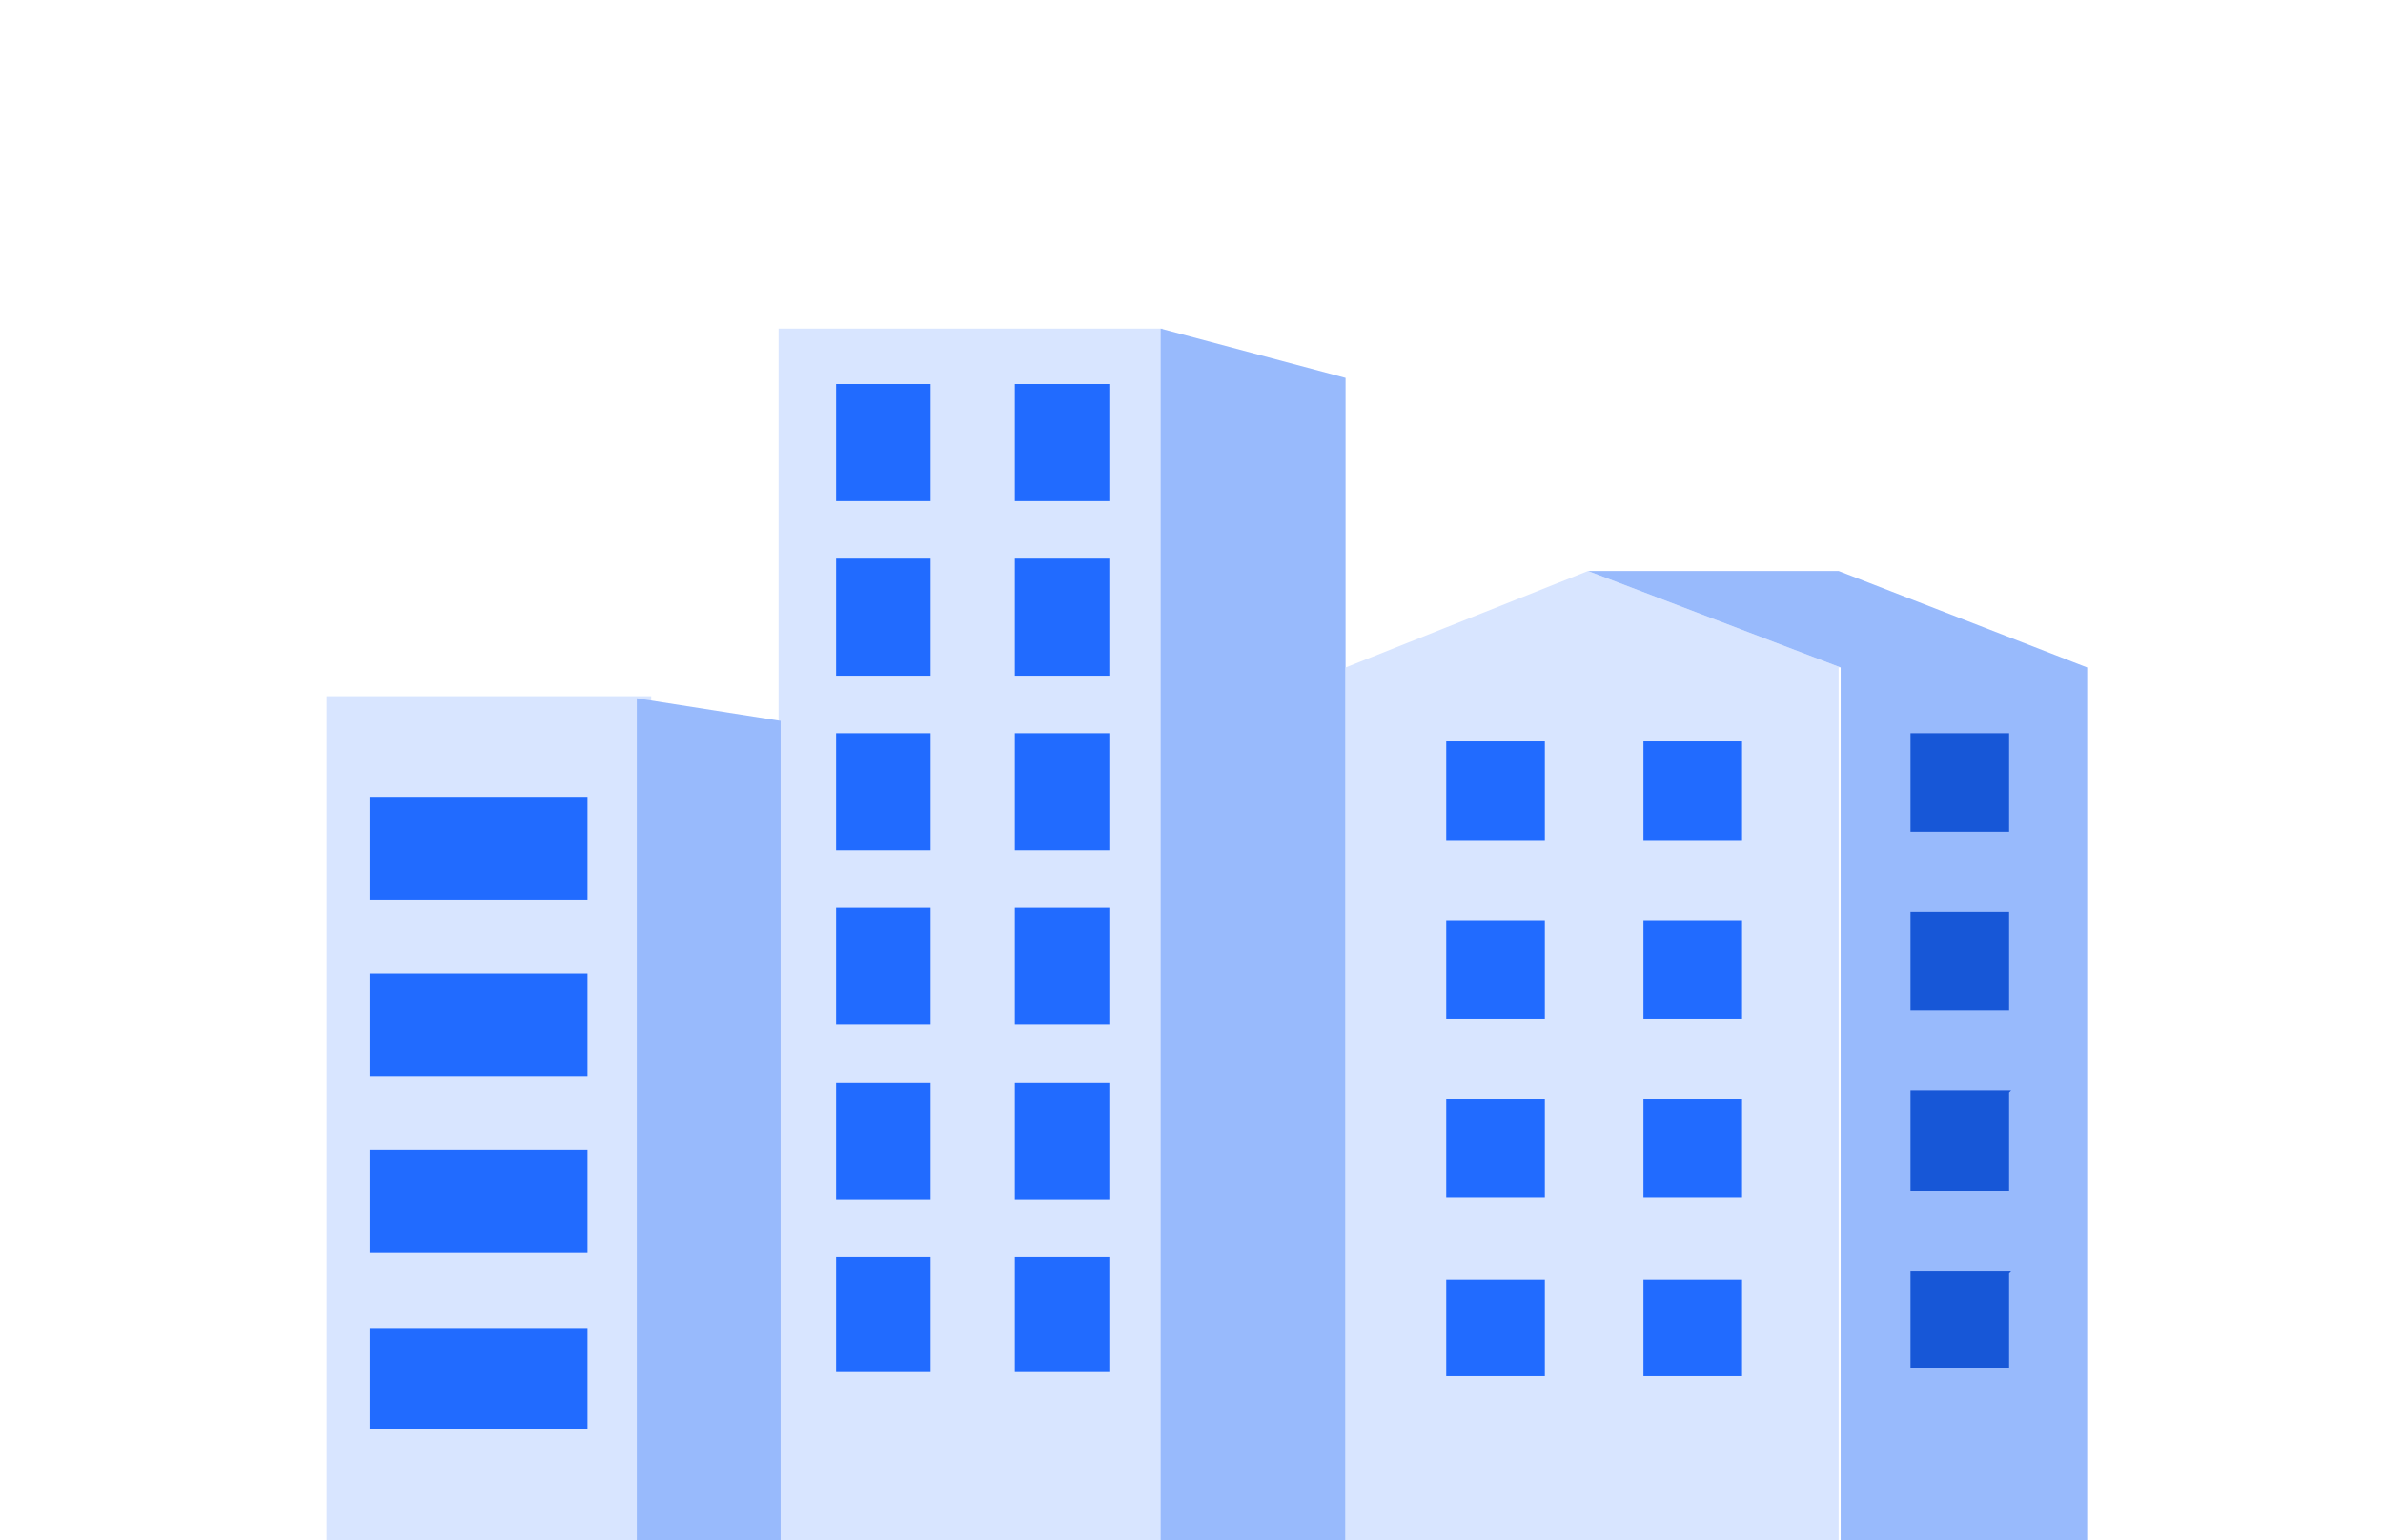
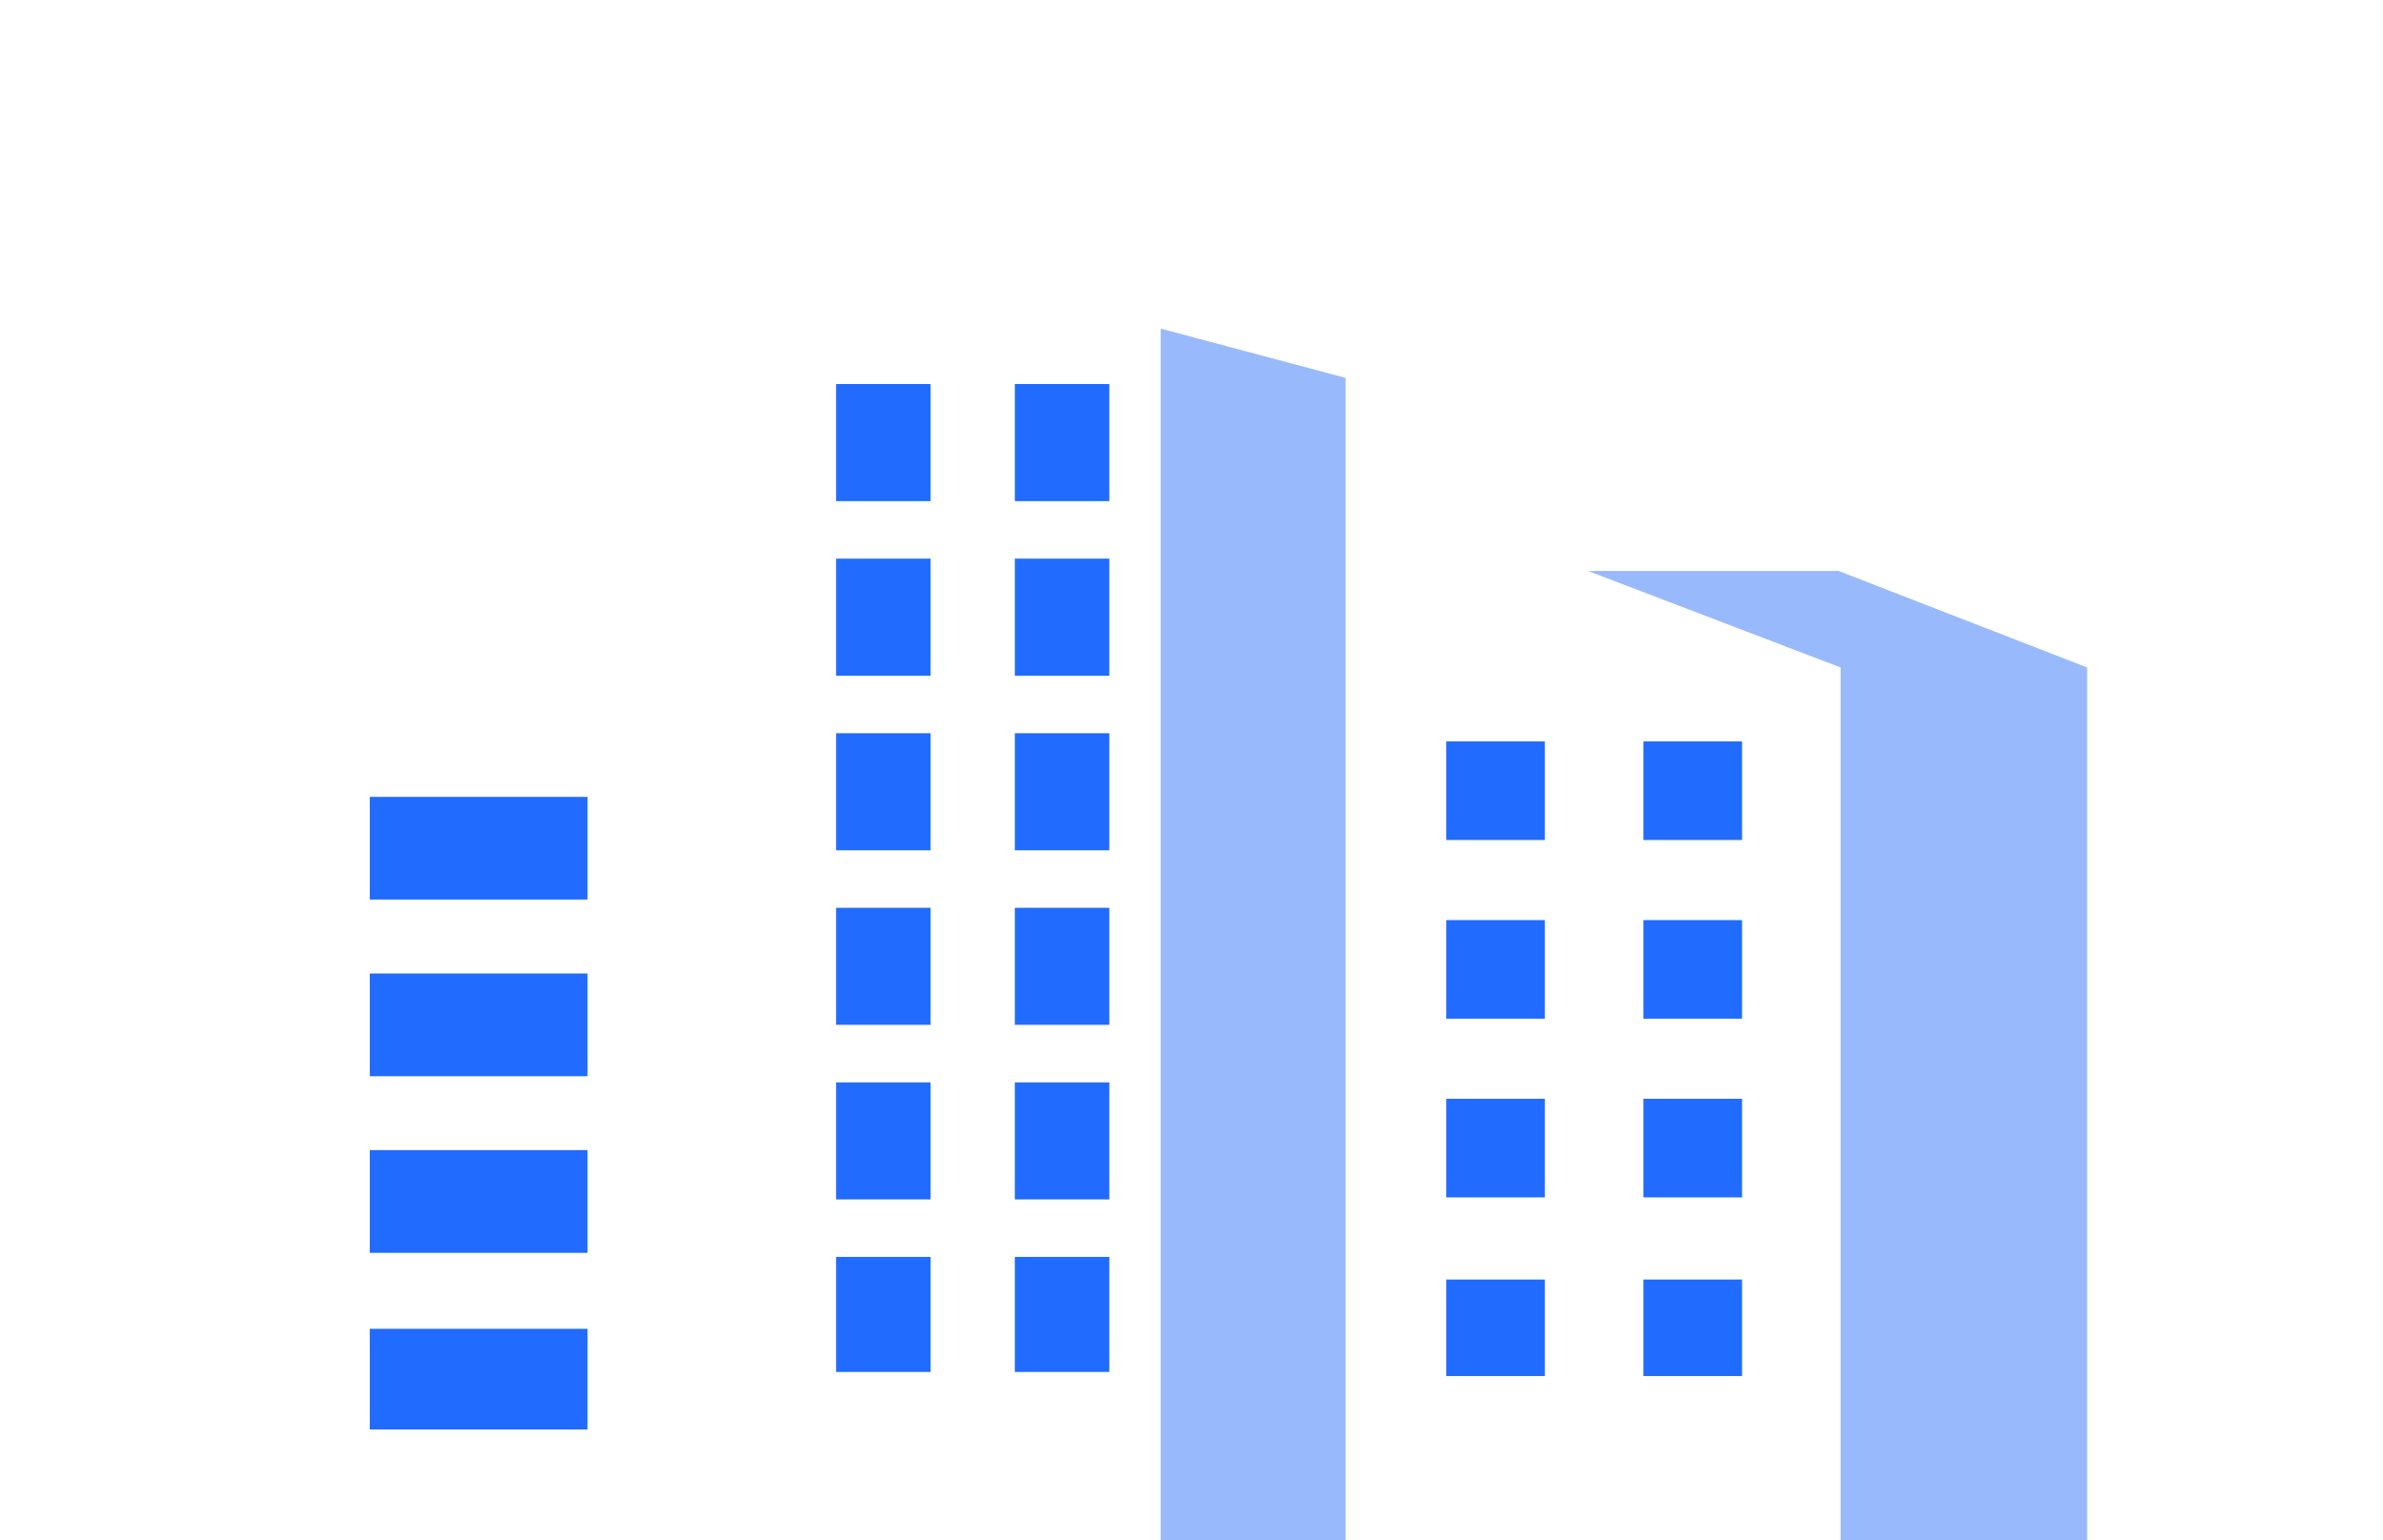
<svg xmlns="http://www.w3.org/2000/svg" width="116" height="75" fill="none">
  <g clip-path="url(#clip0)">
-     <path d="M56.6 16H37.9v59.1h18.7v-59z" fill="#D8E5FF" />
    <path d="M65.5 18.4l-9-2.4V75l9 .4v-57z" fill="#98BAFC" />
-     <path d="M31.7 33.9H15.5v41.8h16.2V34z" fill="#D8E5FF" />
-     <path d="M38 35.1L31 34v41.8h7V35.1z" fill="#98BAFC" />
    <path d="M45.3 18.7h-4.6v5.7h4.6v-5.7zM54 18.7h-4.6v5.7H54v-5.7zM45.3 27.2h-4.6v5.7h4.6v-5.7zM54 27.2h-4.6v5.7H54v-5.7zM45.3 35.7h-4.6v5.7h4.6v-5.7zM54 35.7h-4.6v5.7H54v-5.7zM45.3 44.2h-4.6v5.7h4.6v-5.7zM54 44.2h-4.6v5.7H54v-5.7zM45.3 52.7h-4.6v5.7h4.6v-5.7zM54 52.7h-4.6v5.7H54v-5.7zM45.3 61.2h-4.6v5.6h4.6v-5.6zM54 61.2h-4.6v5.6H54v-5.6zM28.6 38.8H18v5h10.6v-5zM28.6 47.4H18v5h10.6v-5zM28.6 56H18v5h10.6v-5zM28.6 64.7H18v4.9h10.6v-5z" fill="#216BFF" />
-     <path d="M89.6 32.5l-12.3-4.7-11.8 4.7v42.8h24V32.5z" fill="#D8E5FF" />
    <path d="M101.6 32.5l-12.1-4.7H77.3l12.3 4.7v42.8h12V32.5z" fill="#98BAFC" />
-     <path d="M97.9 35.7H93v4.8h4.8v-4.8zM97.9 44.4H93v4.8h4.8v-4.8zM97.9 53.1H93V58h4.8v-4.8zM97.9 61.9H93v4.7h4.8V62z" fill="#1757D7" />
    <path d="M75.2 36.1h-4.8v4.8h4.8V36zM75.2 44.8h-4.8v4.8h4.8v-4.8zM75.2 53.5h-4.8v4.8h4.8v-4.8zM75.2 62.3h-4.8V67h4.8v-4.7zM84.8 36.1H80v4.8h4.8V36zM84.8 44.8H80v4.8h4.8v-4.8zM84.8 53.5H80v4.8h4.8v-4.8zM84.8 62.3H80V67h4.8v-4.7z" fill="#216BFF" />
  </g>
  <defs>
    <clipPath id="clip0">
      <path fill="#fff" transform="translate(15.9 16)" d="M0 0h90.6v59H0z" />
    </clipPath>
  </defs>
</svg>